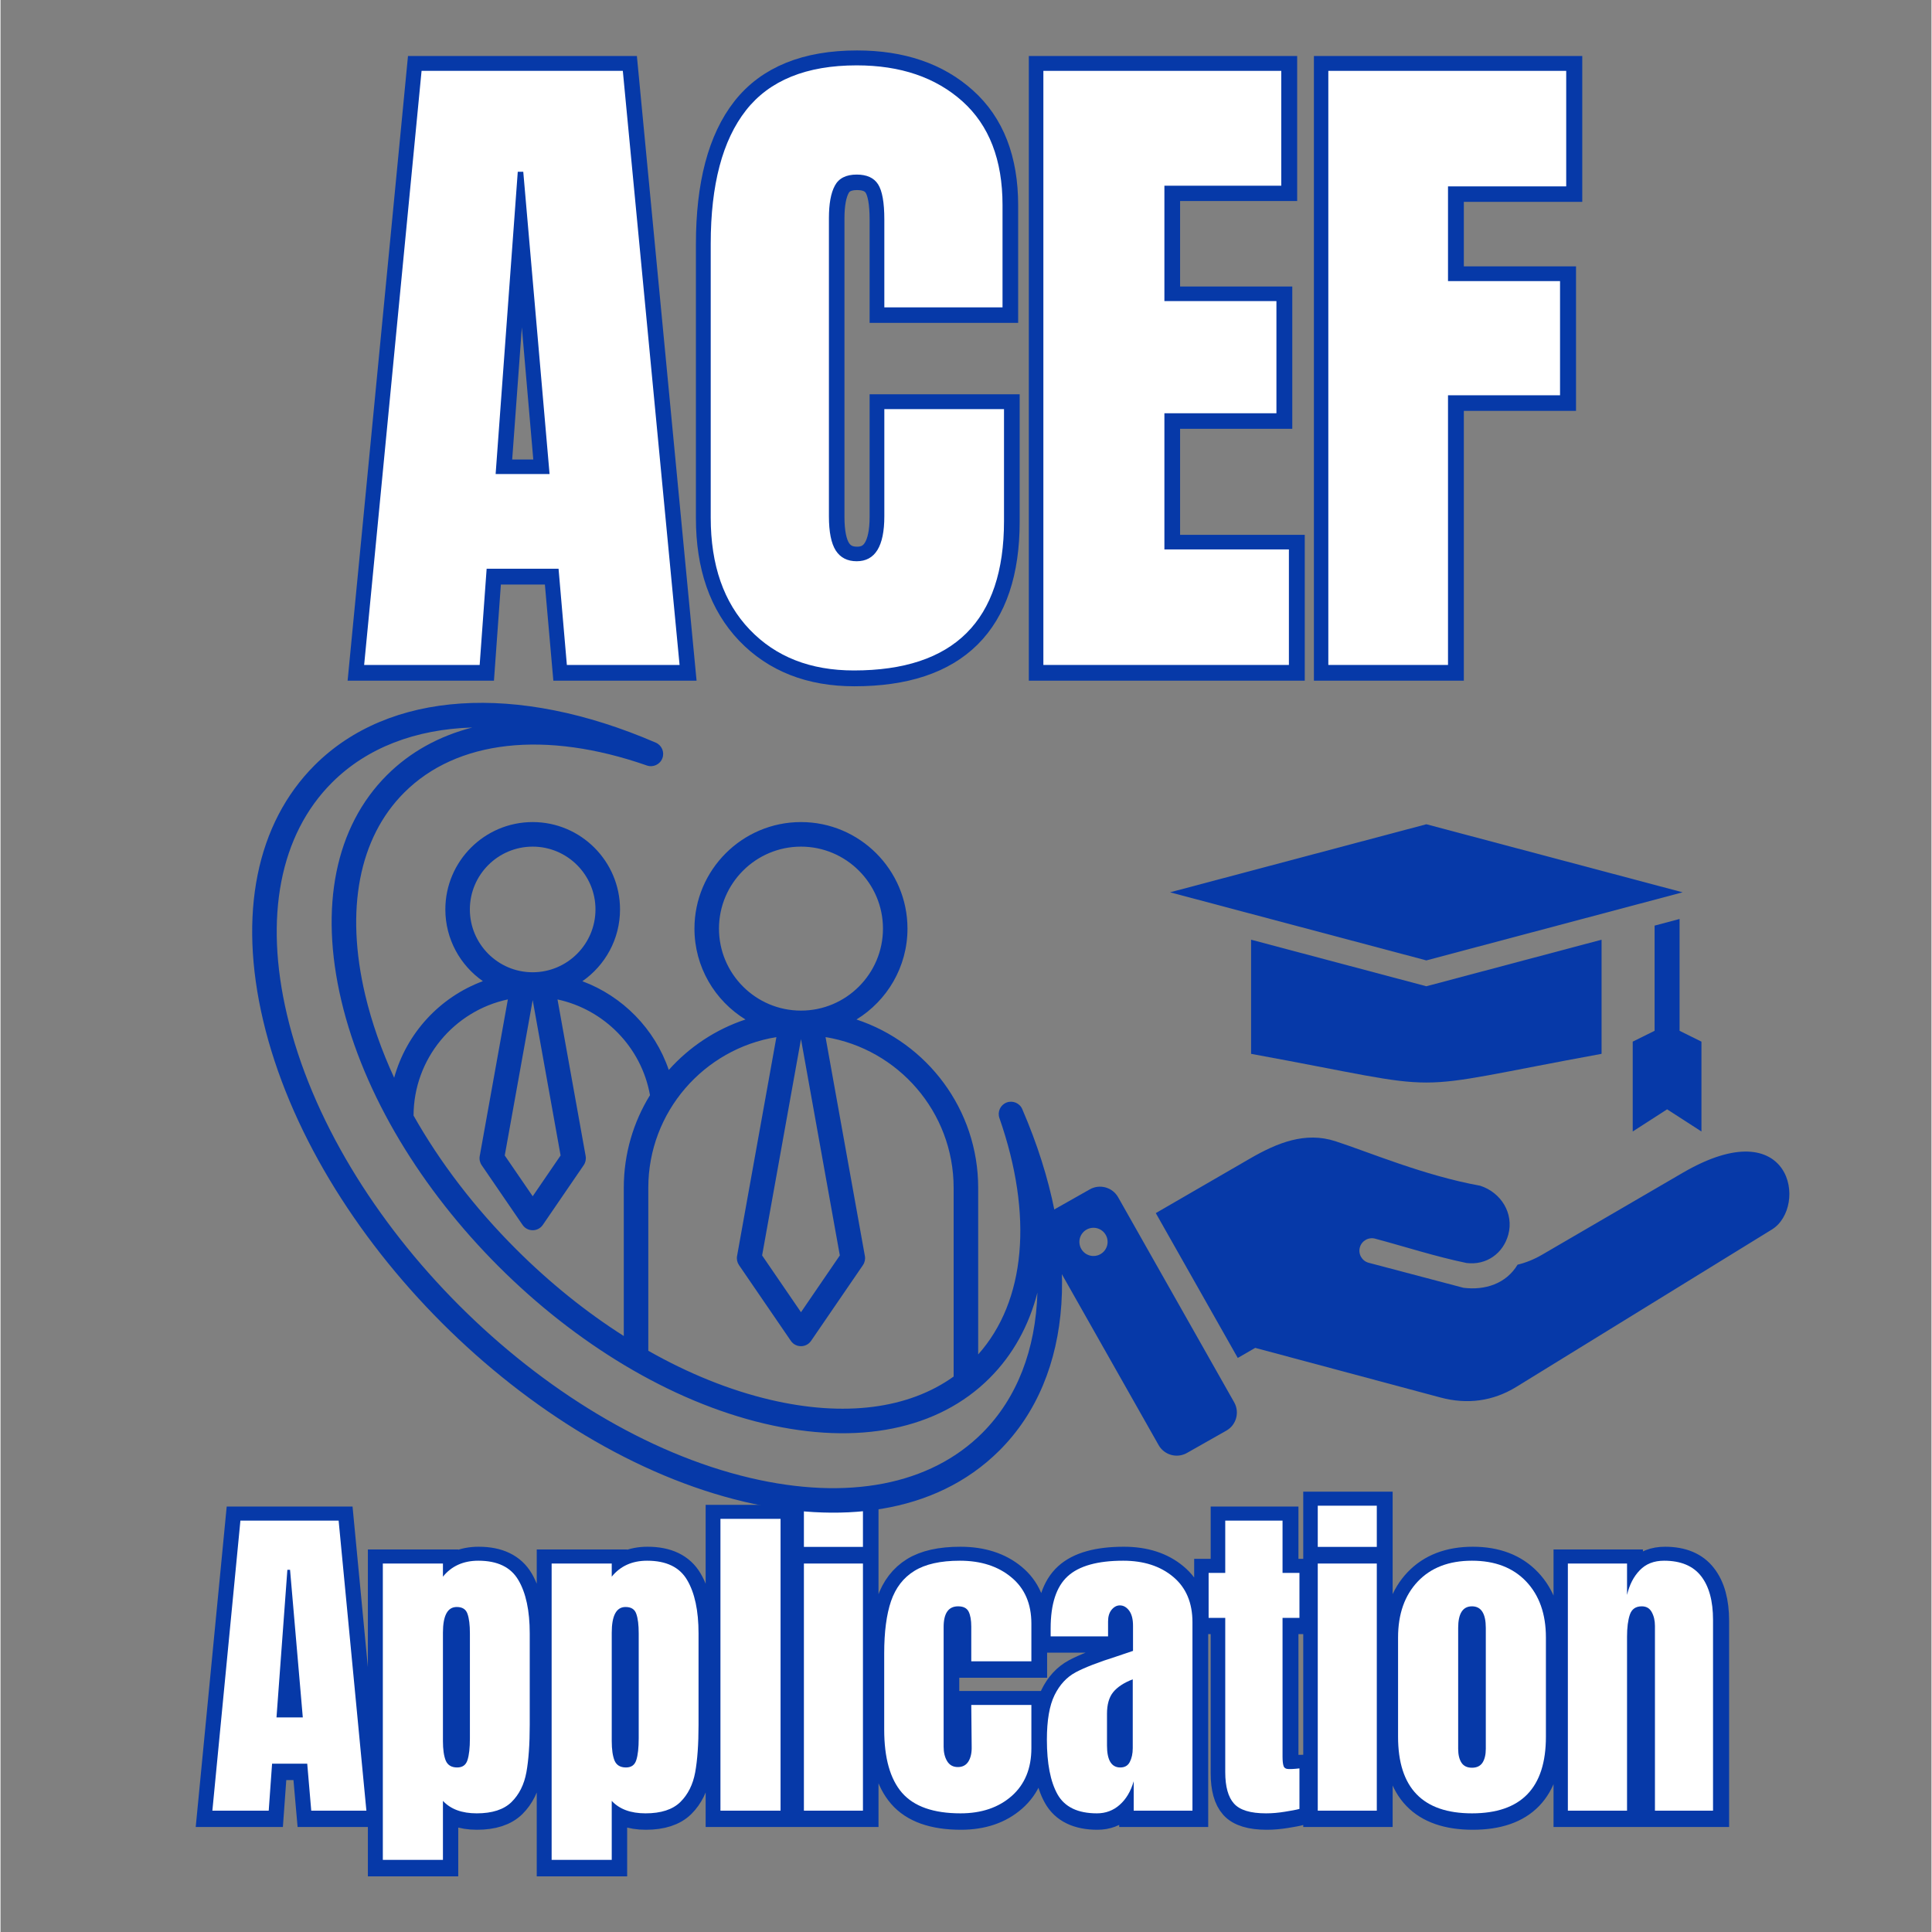
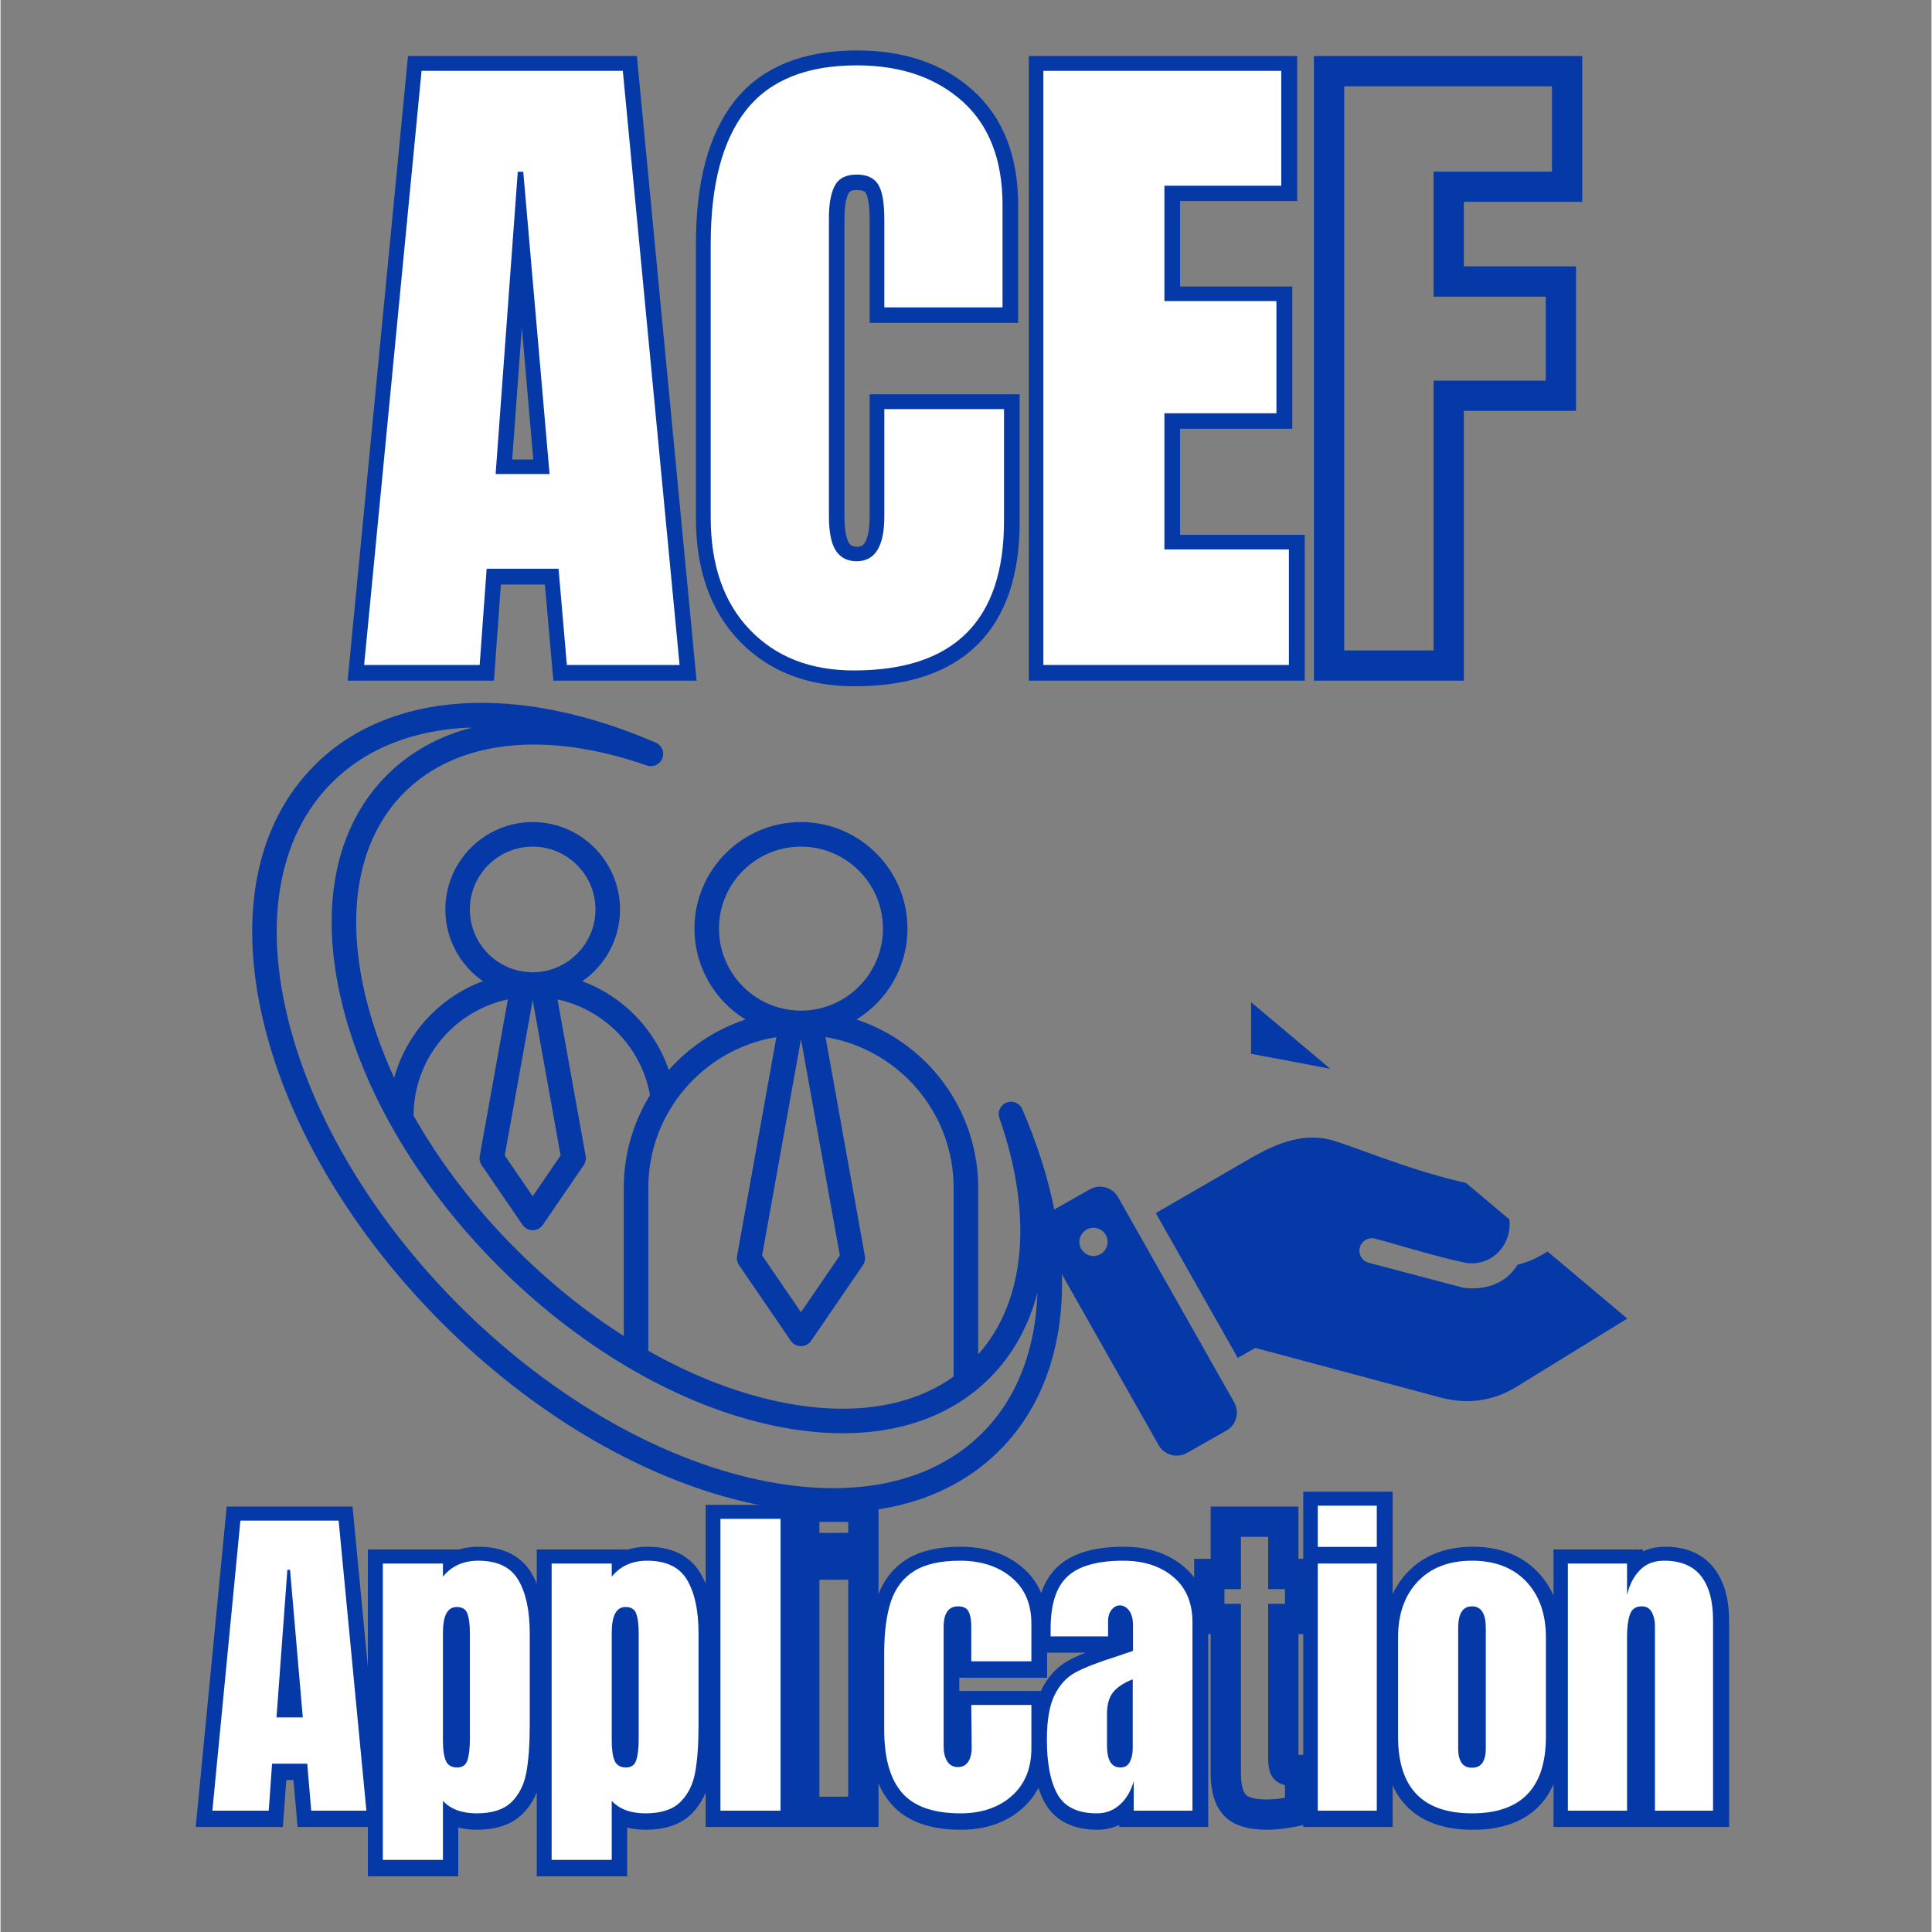
<svg xmlns="http://www.w3.org/2000/svg" width="300" viewBox="0 0 224.88 225" height="300" preserveAspectRatio="xMidYMid meet">
  <rect x="0" y="0" width="224.88" height="225" fill="#808080" stroke="none" />
  <defs>
    <g />
    <clipPath id="7032224fcb">
      <path d="M 22 0.059 L 203 0.059 L 203 99 L 22 99 Z M 22 0.059 " clip-rule="nonzero" />
    </clipPath>
    <clipPath id="af43ae0f4a">
      <path d="M 4 155 L 220 155 L 220 224.938 L 4 224.938 Z M 4 155 " clip-rule="nonzero" />
    </clipPath>
    <clipPath id="de45f96d0a">
-       <path d="M 121 95.988 L 209 95.988 L 209 170 L 121 170 Z M 121 95.988 " clip-rule="nonzero" />
+       <path d="M 121 95.988 L 209 170 L 121 170 Z M 121 95.988 " clip-rule="nonzero" />
    </clipPath>
  </defs>
  <g clip-path="url(#7032224fcb)">
    <path stroke-linecap="butt" transform="matrix(0.75, 0, 0, 0.75, 4.672, -54.489)" fill="none" stroke-linejoin="miter" d="M 50.256 176.001 L 59.178 83.702 L 90.449 83.702 L 99.267 176.001 L 81.768 176.001 L 80.454 161.072 L 69.277 161.072 L 68.203 176.001 Z M 70.694 146.355 L 79.063 146.355 L 74.998 99.393 L 74.128 99.393 Z M 126.349 176.866 C 119.616 176.866 114.222 174.751 110.163 170.519 C 106.124 166.283 104.103 160.488 104.103 153.125 L 104.103 110.571 C 104.103 101.389 105.932 94.468 109.585 89.815 C 113.243 85.167 118.97 82.837 126.771 82.837 C 133.571 82.837 139.048 84.703 143.191 88.429 C 147.355 92.149 149.439 97.522 149.439 104.536 L 149.439 120.435 L 131.075 120.435 L 131.075 106.793 C 131.075 104.151 130.747 102.332 130.101 101.337 C 129.455 100.32 128.345 99.815 126.771 99.815 C 125.124 99.815 123.999 100.388 123.384 101.545 C 122.774 102.681 122.466 104.359 122.466 106.579 L 122.466 152.885 C 122.466 155.334 122.826 157.122 123.545 158.237 C 124.259 159.341 125.338 159.894 126.771 159.894 C 129.637 159.894 131.075 157.554 131.075 152.885 L 131.075 136.225 L 149.674 136.225 L 149.674 153.646 C 149.674 169.128 141.899 176.866 126.349 176.866 Z M 155.797 176.001 L 155.797 83.702 L 192.764 83.702 L 192.764 101.519 L 174.583 101.519 L 174.583 119.487 L 192.004 119.487 L 192.004 136.882 L 174.583 136.882 L 174.583 158.054 L 193.942 158.054 L 193.942 176.001 Z M 200.065 176.001 L 200.065 83.702 L 237.033 83.702 L 237.033 101.649 L 218.643 101.649 L 218.643 116.365 L 236.064 116.365 L 236.064 134.104 L 218.643 134.104 L 218.643 176.001 Z M 200.065 176.001 " stroke="#0639a8" stroke-width="4.702" stroke-opacity="1" stroke-miterlimit="4" />
  </g>
  <g clip-path="url(#af43ae0f4a)">
    <path stroke-linecap="butt" transform="matrix(0.75, 0, 0, 0.75, 4.672, -54.489)" fill="none" stroke-linejoin="miter" d="M 26.671 353.997 L 31.027 308.942 L 46.296 308.942 L 50.595 353.997 L 42.054 353.997 L 41.413 346.712 L 35.957 346.712 L 35.43 353.997 Z M 36.65 339.526 L 40.735 339.526 L 38.75 316.602 L 38.328 316.602 Z M 53.164 315.602 L 62.497 315.602 L 62.497 317.639 C 63.831 315.998 65.671 315.18 68.021 315.18 C 70.991 315.18 73.06 316.18 74.232 318.176 C 75.4 320.167 75.983 322.929 75.983 326.462 L 75.983 340.678 C 75.983 343.685 75.811 346.139 75.462 348.046 C 75.108 349.948 74.342 351.491 73.154 352.669 C 71.966 353.836 70.168 354.425 67.75 354.425 C 65.446 354.425 63.696 353.773 62.497 352.476 L 62.497 361.658 L 53.164 361.658 Z M 64.701 347.291 C 65.545 347.291 66.087 346.905 66.327 346.134 C 66.577 345.357 66.697 344.237 66.697 342.767 L 66.697 326.462 C 66.697 325.133 66.577 324.117 66.327 323.413 C 66.087 322.715 65.53 322.366 64.649 322.366 C 63.216 322.366 62.497 323.695 62.497 326.347 L 62.497 343.19 C 62.497 344.487 62.648 345.498 62.945 346.212 C 63.247 346.931 63.831 347.291 64.701 347.291 Z M 79.386 315.602 L 88.725 315.602 L 88.725 317.639 C 90.059 315.998 91.898 315.18 94.243 315.18 C 97.219 315.18 99.287 316.18 100.455 318.176 C 101.627 320.167 102.211 322.929 102.211 326.462 L 102.211 340.678 C 102.211 343.685 102.039 346.139 101.685 348.046 C 101.335 349.948 100.569 351.491 99.381 352.669 C 98.193 353.836 96.39 354.425 93.977 354.425 C 91.669 354.425 89.923 353.773 88.725 352.476 L 88.725 361.658 L 79.386 361.658 Z M 90.929 347.291 C 91.773 347.291 92.315 346.905 92.555 346.134 C 92.8 345.357 92.925 344.237 92.925 342.767 L 92.925 326.462 C 92.925 325.133 92.8 324.117 92.555 323.413 C 92.315 322.715 91.757 322.366 90.877 322.366 C 89.444 322.366 88.725 323.695 88.725 326.347 L 88.725 343.19 C 88.725 344.487 88.876 345.498 89.173 346.212 C 89.47 346.931 90.059 347.291 90.929 347.291 Z M 105.614 353.997 L 105.614 308.676 L 114.952 308.676 L 114.952 353.997 Z M 118.574 313.028 L 118.574 306.623 L 127.756 306.623 L 127.756 313.028 Z M 118.574 353.997 L 118.574 315.602 L 127.756 315.602 L 127.756 353.997 Z M 142.91 354.425 C 138.715 354.425 135.692 353.356 133.842 351.22 C 131.987 349.089 131.06 345.816 131.06 341.413 L 131.06 329.552 C 131.06 326.227 131.419 323.533 132.138 321.454 C 132.857 319.375 134.061 317.806 135.75 316.754 C 137.448 315.706 139.799 315.18 142.805 315.18 C 146.094 315.18 148.772 316.04 150.836 317.754 C 152.905 319.463 153.936 321.855 153.936 324.94 L 153.936 330.818 L 144.598 330.818 L 144.598 325.414 C 144.598 324.398 144.457 323.622 144.176 323.08 C 143.895 322.538 143.353 322.262 142.55 322.262 C 141.049 322.262 140.294 323.33 140.294 325.467 L 140.294 344.086 C 140.294 344.956 140.481 345.701 140.846 346.316 C 141.216 346.931 141.763 347.239 142.498 347.239 C 143.233 347.239 143.785 346.936 144.15 346.342 C 144.52 345.743 144.687 344.977 144.65 344.034 L 144.598 337.582 L 153.936 337.582 L 153.936 344.294 C 153.936 347.442 152.91 349.917 150.862 351.72 C 148.814 353.523 146.161 354.425 142.91 354.425 Z M 164.103 354.425 C 161.133 354.425 159.095 353.435 157.996 351.465 C 156.891 349.485 156.344 346.655 156.344 342.986 C 156.344 339.98 156.735 337.676 157.522 336.071 C 158.309 334.456 159.398 333.273 160.799 332.522 C 162.201 331.772 164.333 330.938 167.204 330.026 L 169.716 329.193 L 169.716 325.248 C 169.716 324.242 169.512 323.465 169.111 322.929 C 168.71 322.382 168.23 322.111 167.678 322.111 C 167.183 322.111 166.751 322.335 166.386 322.788 C 166.016 323.241 165.833 323.851 165.833 324.617 L 165.833 326.926 L 156.917 326.926 L 156.917 325.67 C 156.917 321.897 157.803 319.208 159.57 317.603 C 161.336 315.988 164.213 315.18 168.204 315.18 C 171.378 315.18 173.963 316.014 175.953 317.676 C 177.949 319.333 178.95 321.683 178.95 324.721 L 178.95 353.997 L 169.83 353.997 L 169.83 349.443 C 169.366 351.011 168.637 352.236 167.636 353.117 C 166.646 353.987 165.469 354.425 164.103 354.425 Z M 167.73 347.291 C 168.428 347.291 168.924 347.004 169.215 346.431 C 169.512 345.852 169.664 345.139 169.664 344.294 L 169.664 333.596 C 168.303 334.117 167.303 334.784 166.651 335.597 C 166.005 336.399 165.677 337.515 165.677 338.937 L 165.677 343.867 C 165.677 346.149 166.365 347.291 167.73 347.291 Z M 190.388 354.425 C 187.97 354.425 186.303 353.914 185.391 352.898 C 184.484 351.882 184.036 350.256 184.036 348.02 L 184.036 324.044 L 181.472 324.044 L 181.472 317.061 L 184.036 317.061 L 184.036 308.942 L 192.962 308.942 L 192.962 317.061 L 195.573 317.061 L 195.573 324.044 L 192.962 324.044 L 192.962 345.613 C 192.962 346.269 193.015 346.754 193.114 347.072 C 193.218 347.385 193.494 347.546 193.947 347.546 C 194.296 347.546 194.63 347.53 194.948 347.494 C 195.261 347.457 195.469 347.442 195.573 347.442 L 195.573 353.742 C 195.052 353.883 194.291 354.023 193.296 354.18 C 192.295 354.341 191.326 354.425 190.388 354.425 Z M 198.408 313.028 L 198.408 306.623 L 207.59 306.623 L 207.59 313.028 Z M 198.408 353.997 L 198.408 315.602 L 207.59 315.602 L 207.59 353.997 Z M 222.384 354.425 C 214.724 354.425 210.894 350.454 210.894 342.512 L 210.894 327.092 C 210.894 323.455 211.915 320.558 213.958 318.406 C 216.006 316.259 218.815 315.18 222.384 315.18 C 225.954 315.18 228.758 316.259 230.8 318.406 C 232.848 320.558 233.875 323.455 233.875 327.092 L 233.875 342.512 C 233.875 350.454 230.045 354.425 222.384 354.425 Z M 222.384 347.338 C 223.119 347.338 223.661 347.077 224.01 346.561 C 224.359 346.03 224.537 345.31 224.537 344.393 L 224.537 325.618 C 224.537 323.382 223.817 322.262 222.384 322.262 C 220.951 322.262 220.232 323.382 220.232 325.618 L 220.232 344.393 C 220.232 345.31 220.409 346.03 220.758 346.561 C 221.108 347.077 221.65 347.338 222.384 347.338 Z M 237.273 315.602 L 246.454 315.602 L 246.454 320.485 C 246.84 318.901 247.502 317.624 248.44 316.655 C 249.388 315.67 250.649 315.18 252.234 315.18 C 254.818 315.18 256.731 315.977 257.971 317.577 C 259.216 319.161 259.837 321.428 259.837 324.362 L 259.837 353.997 L 250.811 353.997 L 250.811 325.3 C 250.811 324.461 250.644 323.747 250.311 323.158 C 249.977 322.564 249.461 322.262 248.763 322.262 C 247.82 322.262 247.2 322.694 246.903 323.554 C 246.606 324.409 246.454 325.555 246.454 326.988 L 246.454 353.997 L 237.273 353.997 Z M 237.273 315.602 " stroke="#0639a8" stroke-width="4.702" stroke-opacity="1" stroke-miterlimit="4" />
  </g>
  <g fill="#ffffff" fill-opacity="1">
    <g transform="translate(41.145, 77.44)">
      <g>
        <path d="M 1.203 0 L 7.891 -69.188 L 31.328 -69.188 L 37.938 0 L 24.812 0 L 23.844 -11.203 L 15.469 -11.203 L 14.656 0 Z M 16.516 -22.234 L 22.797 -22.234 L 19.734 -57.438 L 19.094 -57.438 Z M 16.516 -22.234 " />
      </g>
    </g>
  </g>
  <g fill="#ffffff" fill-opacity="1">
    <g transform="translate(80.21, 77.44)">
      <g>
        <path d="M 19.172 0.641 C 14.117 0.641 10.078 -0.941 7.047 -4.109 C 4.016 -7.273 2.5 -11.625 2.5 -17.156 L 2.5 -49.047 C 2.5 -55.922 3.867 -61.102 6.609 -64.594 C 9.348 -68.082 13.645 -69.828 19.5 -69.828 C 24.594 -69.828 28.695 -68.43 31.812 -65.641 C 34.926 -62.848 36.484 -58.82 36.484 -53.562 L 36.484 -41.641 L 22.719 -41.641 L 22.719 -51.875 C 22.719 -53.863 22.473 -55.234 21.984 -55.984 C 21.504 -56.734 20.676 -57.109 19.5 -57.109 C 18.258 -57.109 17.41 -56.676 16.953 -55.812 C 16.492 -54.957 16.266 -53.695 16.266 -52.031 L 16.266 -17.312 C 16.266 -15.488 16.531 -14.16 17.062 -13.328 C 17.602 -12.492 18.414 -12.078 19.5 -12.078 C 21.645 -12.078 22.719 -13.82 22.719 -17.312 L 22.719 -29.797 L 36.656 -29.797 L 36.656 -16.75 C 36.656 -5.156 30.828 0.641 19.172 0.641 Z M 19.172 0.641 " />
      </g>
    </g>
  </g>
  <g fill="#ffffff" fill-opacity="1">
    <g transform="translate(118.389, 77.44)">
      <g>
        <path d="M 3.062 0 L 3.062 -69.188 L 30.766 -69.188 L 30.766 -55.812 L 17.156 -55.812 L 17.156 -42.375 L 30.203 -42.375 L 30.203 -29.312 L 17.156 -29.312 L 17.156 -13.453 L 31.656 -13.453 L 31.656 0 Z M 3.062 0 " />
      </g>
    </g>
  </g>
  <g fill="#ffffff" fill-opacity="1">
    <g transform="translate(151.574, 77.44)">
      <g>
-         <path d="M 3.062 0 L 3.062 -69.188 L 30.766 -69.188 L 30.766 -55.734 L 17 -55.734 L 17 -44.703 L 30.047 -44.703 L 30.047 -31.406 L 17 -31.406 L 17 0 Z M 3.062 0 " />
-       </g>
+         </g>
    </g>
  </g>
  <g fill="#ffffff" fill-opacity="1">
    <g transform="translate(24.079, 210.869)">
      <g>
        <path d="M 0.594 0 L 3.859 -33.781 L 15.297 -33.781 L 18.531 0 L 12.109 0 L 11.641 -5.469 L 7.547 -5.469 L 7.156 0 Z M 8.062 -10.859 L 11.125 -10.859 L 9.641 -28.047 L 9.328 -28.047 Z M 8.062 -10.859 " />
      </g>
    </g>
  </g>
  <g fill="#ffffff" fill-opacity="1">
    <g transform="translate(43.149, 210.869)">
      <g>
        <path d="M 1.375 -28.781 L 8.375 -28.781 L 8.375 -27.25 C 9.375 -28.488 10.75 -29.109 12.5 -29.109 C 14.727 -29.109 16.281 -28.359 17.156 -26.859 C 18.039 -25.367 18.484 -23.297 18.484 -20.641 L 18.484 -9.984 C 18.484 -7.734 18.352 -5.895 18.094 -4.469 C 17.832 -3.039 17.254 -1.883 16.359 -1 C 15.461 -0.125 14.113 0.312 12.312 0.312 C 10.582 0.312 9.27 -0.172 8.375 -1.141 L 8.375 5.734 L 1.375 5.734 Z M 10.031 -5.031 C 10.656 -5.031 11.055 -5.316 11.234 -5.891 C 11.422 -6.473 11.516 -7.316 11.516 -8.422 L 11.516 -20.641 C 11.516 -21.641 11.422 -22.398 11.234 -22.922 C 11.055 -23.453 10.641 -23.719 9.984 -23.719 C 8.91 -23.719 8.375 -22.719 8.375 -20.719 L 8.375 -8.109 C 8.375 -7.129 8.484 -6.367 8.703 -5.828 C 8.93 -5.297 9.375 -5.031 10.031 -5.031 Z M 10.031 -5.031 " />
      </g>
    </g>
  </g>
  <g fill="#ffffff" fill-opacity="1">
    <g transform="translate(62.808, 210.869)">
      <g>
        <path d="M 1.375 -28.781 L 8.375 -28.781 L 8.375 -27.25 C 9.375 -28.488 10.75 -29.109 12.5 -29.109 C 14.727 -29.109 16.281 -28.359 17.156 -26.859 C 18.039 -25.367 18.484 -23.297 18.484 -20.641 L 18.484 -9.984 C 18.484 -7.734 18.352 -5.895 18.094 -4.469 C 17.832 -3.039 17.254 -1.883 16.359 -1 C 15.461 -0.125 14.113 0.312 12.312 0.312 C 10.582 0.312 9.27 -0.172 8.375 -1.141 L 8.375 5.734 L 1.375 5.734 Z M 10.031 -5.031 C 10.656 -5.031 11.055 -5.316 11.234 -5.891 C 11.422 -6.473 11.516 -7.316 11.516 -8.422 L 11.516 -20.641 C 11.516 -21.641 11.422 -22.398 11.234 -22.922 C 11.055 -23.453 10.641 -23.719 9.984 -23.719 C 8.91 -23.719 8.375 -22.719 8.375 -20.719 L 8.375 -8.109 C 8.375 -7.129 8.484 -6.367 8.703 -5.828 C 8.93 -5.297 9.375 -5.031 10.031 -5.031 Z M 10.031 -5.031 " />
      </g>
    </g>
  </g>
  <g fill="#ffffff" fill-opacity="1">
    <g transform="translate(82.468, 210.869)">
      <g>
        <path d="M 1.375 0 L 1.375 -33.984 L 8.375 -33.984 L 8.375 0 Z M 1.375 0 " />
      </g>
    </g>
  </g>
  <g fill="#ffffff" fill-opacity="1">
    <g transform="translate(92.219, 210.869)">
      <g>
-         <path d="M 1.344 -30.719 L 1.344 -35.516 L 8.219 -35.516 L 8.219 -30.719 Z M 1.344 0 L 1.344 -28.781 L 8.219 -28.781 L 8.219 0 Z M 1.344 0 " />
-       </g>
+         </g>
    </g>
  </g>
  <g fill="#ffffff" fill-opacity="1">
    <g transform="translate(101.773, 210.869)">
      <g>
        <path d="M 10.031 0.312 C 6.883 0.312 4.613 -0.484 3.219 -2.078 C 1.832 -3.68 1.141 -6.133 1.141 -9.438 L 1.141 -18.328 C 1.141 -20.816 1.406 -22.844 1.938 -24.406 C 2.477 -25.969 3.383 -27.141 4.656 -27.922 C 5.926 -28.711 7.691 -29.109 9.953 -29.109 C 12.41 -29.109 14.41 -28.461 15.953 -27.172 C 17.504 -25.891 18.281 -24.094 18.281 -21.781 L 18.281 -17.391 L 11.281 -17.391 L 11.281 -21.438 C 11.281 -22.195 11.176 -22.781 10.969 -23.188 C 10.758 -23.594 10.352 -23.797 9.75 -23.797 C 8.625 -23.797 8.062 -22.992 8.062 -21.391 L 8.062 -7.438 C 8.062 -6.781 8.195 -6.223 8.469 -5.766 C 8.75 -5.305 9.164 -5.078 9.719 -5.078 C 10.27 -5.078 10.68 -5.297 10.953 -5.734 C 11.223 -6.18 11.348 -6.758 11.328 -7.469 L 11.281 -12.312 L 18.281 -12.312 L 18.281 -7.281 C 18.281 -4.914 17.516 -3.055 15.984 -1.703 C 14.453 -0.359 12.469 0.312 10.031 0.312 Z M 10.031 0.312 " />
      </g>
    </g>
  </g>
  <g fill="#ffffff" fill-opacity="1">
    <g transform="translate(121.079, 210.869)">
      <g>
        <path d="M 6.609 0.312 C 4.379 0.312 2.848 -0.426 2.016 -1.906 C 1.191 -3.383 0.781 -5.504 0.781 -8.266 C 0.781 -10.516 1.078 -12.242 1.672 -13.453 C 2.266 -14.66 3.082 -15.547 4.125 -16.109 C 5.176 -16.672 6.773 -17.289 8.922 -17.969 L 10.812 -18.609 L 10.812 -21.547 C 10.812 -22.305 10.66 -22.891 10.359 -23.297 C 10.055 -23.703 9.695 -23.906 9.281 -23.906 C 8.914 -23.906 8.594 -23.734 8.312 -23.391 C 8.039 -23.055 7.906 -22.602 7.906 -22.031 L 7.906 -20.297 L 1.219 -20.297 L 1.219 -21.234 C 1.219 -24.066 1.879 -26.086 3.203 -27.297 C 4.523 -28.504 6.68 -29.109 9.672 -29.109 C 12.055 -29.109 13.992 -28.484 15.484 -27.234 C 16.984 -25.984 17.734 -24.219 17.734 -21.938 L 17.734 0 L 10.891 0 L 10.891 -3.422 C 10.547 -2.242 10 -1.328 9.25 -0.672 C 8.508 -0.016 7.629 0.312 6.609 0.312 Z M 9.328 -5.031 C 9.848 -5.031 10.219 -5.242 10.438 -5.672 C 10.664 -6.109 10.781 -6.645 10.781 -7.281 L 10.781 -15.297 C 9.75 -14.898 8.988 -14.398 8.5 -13.797 C 8.02 -13.203 7.781 -12.363 7.781 -11.281 L 7.781 -7.594 C 7.781 -5.883 8.297 -5.031 9.328 -5.031 Z M 9.328 -5.031 " />
      </g>
    </g>
  </g>
  <g fill="#ffffff" fill-opacity="1">
    <g transform="translate(140.07, 210.869)">
      <g>
-         <path d="M 7.312 0.312 C 5.5 0.312 4.254 -0.066 3.578 -0.828 C 2.898 -1.586 2.562 -2.805 2.562 -4.484 L 2.562 -22.453 L 0.625 -22.453 L 0.625 -27.688 L 2.562 -27.688 L 2.562 -33.781 L 9.234 -33.781 L 9.234 -27.688 L 11.203 -27.688 L 11.203 -22.453 L 9.234 -22.453 L 9.234 -6.297 C 9.234 -5.797 9.273 -5.426 9.359 -5.188 C 9.441 -4.957 9.648 -4.844 9.984 -4.844 C 10.242 -4.844 10.492 -4.852 10.734 -4.875 C 10.973 -4.906 11.129 -4.922 11.203 -4.922 L 11.203 -0.203 C 10.816 -0.098 10.25 0.008 9.5 0.125 C 8.75 0.25 8.02 0.312 7.312 0.312 Z M 7.312 0.312 " />
-       </g>
+         </g>
    </g>
  </g>
  <g fill="#ffffff" fill-opacity="1">
    <g transform="translate(152.062, 210.869)">
      <g>
        <path d="M 1.344 -30.719 L 1.344 -35.516 L 8.219 -35.516 L 8.219 -30.719 Z M 1.344 0 L 1.344 -28.781 L 8.219 -28.781 L 8.219 0 Z M 1.344 0 " />
      </g>
    </g>
  </g>
  <g fill="#ffffff" fill-opacity="1">
    <g transform="translate(161.617, 210.869)">
      <g>
        <path d="M 9.75 0.312 C 4.008 0.312 1.141 -2.66 1.141 -8.609 L 1.141 -20.172 C 1.141 -22.898 1.906 -25.07 3.438 -26.688 C 4.969 -28.301 7.07 -29.109 9.75 -29.109 C 12.426 -29.109 14.531 -28.301 16.062 -26.688 C 17.594 -25.07 18.359 -22.898 18.359 -20.172 L 18.359 -8.609 C 18.359 -2.66 15.488 0.312 9.75 0.312 Z M 9.75 -5 C 10.301 -5 10.707 -5.191 10.969 -5.578 C 11.227 -5.973 11.359 -6.516 11.359 -7.203 L 11.359 -21.281 C 11.359 -22.957 10.82 -23.797 9.75 -23.797 C 8.676 -23.797 8.141 -22.957 8.141 -21.281 L 8.141 -7.203 C 8.141 -6.516 8.27 -5.973 8.531 -5.578 C 8.789 -5.191 9.195 -5 9.75 -5 Z M 9.75 -5 " />
      </g>
    </g>
  </g>
  <g fill="#ffffff" fill-opacity="1">
    <g transform="translate(181.158, 210.869)">
      <g>
        <path d="M 1.375 -28.781 L 8.266 -28.781 L 8.266 -25.125 C 8.547 -26.312 9.039 -27.27 9.75 -28 C 10.457 -28.738 11.398 -29.109 12.578 -29.109 C 14.523 -29.109 15.961 -28.508 16.891 -27.312 C 17.816 -26.125 18.281 -24.426 18.281 -22.219 L 18.281 0 L 11.516 0 L 11.516 -21.516 C 11.516 -22.141 11.391 -22.676 11.141 -23.125 C 10.898 -23.57 10.516 -23.797 9.984 -23.797 C 9.273 -23.797 8.812 -23.473 8.594 -22.828 C 8.375 -22.18 8.266 -21.32 8.266 -20.25 L 8.266 0 L 1.375 0 Z M 1.375 -28.781 " />
      </g>
    </g>
  </g>
  <path fill="#0639a8" d="M 114.336 166.883 C 108.277 172.941 98.672 174.797 87.285 172.113 C 63.227 166.441 39.043 142.254 33.367 118.191 C 30.68 106.809 32.539 97.203 38.598 91.145 C 42.66 87.082 48.316 84.93 54.945 84.723 C 51.066 85.723 47.688 87.582 44.988 90.285 C 38.992 96.281 37.113 105.594 39.688 116.516 C 44.895 138.598 66.883 160.582 88.965 165.793 C 99.883 168.367 109.199 166.484 115.191 160.492 C 117.895 157.789 119.758 154.41 120.758 150.535 C 120.551 157.16 118.398 162.82 114.336 166.883 Z M 59.086 116.391 C 52.832 117.719 48.121 123.277 48.102 129.918 C 51.172 135.359 55.203 140.641 60.02 145.457 C 63.957 149.391 68.195 152.801 72.586 155.59 L 72.586 138.332 C 72.586 134.379 73.699 130.684 75.637 127.543 C 74.641 121.941 70.293 117.562 64.867 116.395 L 68.145 134.637 C 68.211 135.004 68.129 135.387 67.918 135.695 L 63.156 142.652 C 62.59 143.48 61.363 143.48 60.797 142.652 L 56.035 135.695 C 55.824 135.387 55.742 135.004 55.809 134.637 Z M 54.66 105.91 C 54.66 109.945 57.938 113.227 61.969 113.23 C 66.008 113.23 69.289 109.949 69.289 105.91 C 69.289 101.879 66.008 98.598 61.977 98.598 C 57.941 98.598 54.66 101.879 54.66 105.91 Z M 61.977 116.469 L 58.723 134.566 L 61.977 139.316 L 65.227 134.566 Z M 90.359 120.781 C 81.91 122.156 75.441 129.5 75.441 138.332 L 75.441 157.309 C 80.113 159.961 84.902 161.898 89.621 163.012 C 98.273 165.051 105.738 164.086 111 160.312 L 111 138.332 C 111 129.5 104.531 122.156 96.082 120.781 L 100.664 146.277 C 100.73 146.645 100.648 147.027 100.438 147.336 L 94.398 156.156 C 93.832 156.984 92.605 156.984 92.043 156.156 L 86.004 147.336 C 85.793 147.027 85.711 146.645 85.777 146.277 Z M 83.672 108.145 C 83.672 113.41 87.957 117.695 93.223 117.695 C 98.484 117.695 102.77 113.41 102.77 108.145 C 102.77 102.883 98.484 98.598 93.223 98.598 C 87.957 98.598 83.672 102.883 83.672 108.145 Z M 97.746 146.207 L 93.223 121.016 L 88.695 146.207 L 93.223 152.82 Z M 118.992 129.168 C 118.688 128.461 117.879 128.125 117.16 128.402 C 116.441 128.684 116.078 129.48 116.332 130.207 C 120.297 141.578 119.383 151.539 113.859 157.738 L 113.859 138.332 C 113.859 129.207 107.906 121.449 99.684 118.73 C 103.242 116.547 105.625 112.617 105.625 108.145 C 105.625 101.305 100.059 95.738 93.223 95.738 C 86.383 95.738 80.816 101.305 80.816 108.145 C 80.816 112.617 83.199 116.547 86.758 118.73 C 83.281 119.879 80.211 121.934 77.824 124.605 C 76.191 119.805 72.441 116.016 67.762 114.273 C 70.41 112.434 72.148 109.375 72.148 105.91 C 72.148 100.305 67.586 95.738 61.977 95.738 C 56.367 95.738 51.805 100.305 51.805 105.91 C 51.805 109.371 53.539 112.426 56.176 114.266 C 51.168 116.121 47.281 120.316 45.844 125.516 C 44.363 122.305 43.227 119.062 42.469 115.859 C 40.129 105.938 41.742 97.574 47.008 92.309 C 53.141 86.172 63.441 85.023 75.273 89.148 C 76 89.402 76.797 89.035 77.074 88.32 C 77.355 87.602 77.016 86.793 76.309 86.488 C 60.09 79.48 45.234 80.465 36.574 89.125 C 29.793 95.91 27.664 106.465 30.586 118.848 C 36.508 143.961 61.516 168.977 86.629 174.895 C 97.367 177.426 108.723 176.535 116.355 168.902 C 125.012 160.246 126 145.391 118.992 129.168 Z M 118.992 129.168 " fill-opacity="1" fill-rule="evenodd" />
  <g clip-path="url(#de45f96d0a)">
    <path fill="#0639a8" d="M 130.152 139.422 L 143.676 163.32 C 144.328 164.477 143.918 165.957 142.762 166.609 L 138.164 169.215 C 137.008 169.867 135.527 169.457 134.875 168.301 L 121.348 144.406 C 120.695 143.25 121.105 141.77 122.262 141.113 L 126.859 138.512 C 128.016 137.855 129.496 138.27 130.152 139.422 Z M 192.633 120.047 L 192.633 107.797 L 195.543 107.023 L 195.543 120.047 L 198.09 121.309 L 198.09 131.773 L 194.09 129.191 L 190.086 131.773 L 190.086 121.309 Z M 166.051 95.992 L 136.203 103.918 L 166.051 111.848 L 195.895 103.918 Z M 186.457 109.438 L 186.457 122.73 C 162.098 127.184 170 127.184 145.641 122.73 L 145.641 109.438 L 166.051 114.859 Z M 175.602 143.762 C 176.258 141.301 174.75 138.875 172.324 138.09 C 165.793 136.91 159.387 134.18 155.465 132.906 C 151.949 131.766 148.695 133.082 145.492 134.938 L 134.543 141.277 L 144.09 158.145 L 146.121 156.973 L 167.703 162.754 C 170.809 163.586 173.801 163.195 176.539 161.512 L 206.293 143.188 C 210.531 140.578 208.656 129.16 195.914 136.582 L 179.516 146.133 C 178.59 146.672 177.645 147.051 176.676 147.285 C 175.328 149.512 172.887 150.285 170.379 149.977 L 159.336 147.062 C 158.559 146.855 158.098 146.059 158.305 145.281 C 158.512 144.508 159.309 144.047 160.086 144.254 C 163.629 145.203 167.145 146.348 170.738 147.09 C 173.039 147.371 175.004 145.988 175.602 143.762 Z M 127.051 143.004 C 126.152 143.137 125.531 143.969 125.664 144.867 C 125.793 145.766 126.629 146.387 127.523 146.254 C 128.422 146.125 129.043 145.289 128.914 144.395 C 128.781 143.496 127.949 142.875 127.051 143.004 Z M 127.051 143.004 " fill-opacity="1" fill-rule="evenodd" />
  </g>
</svg>